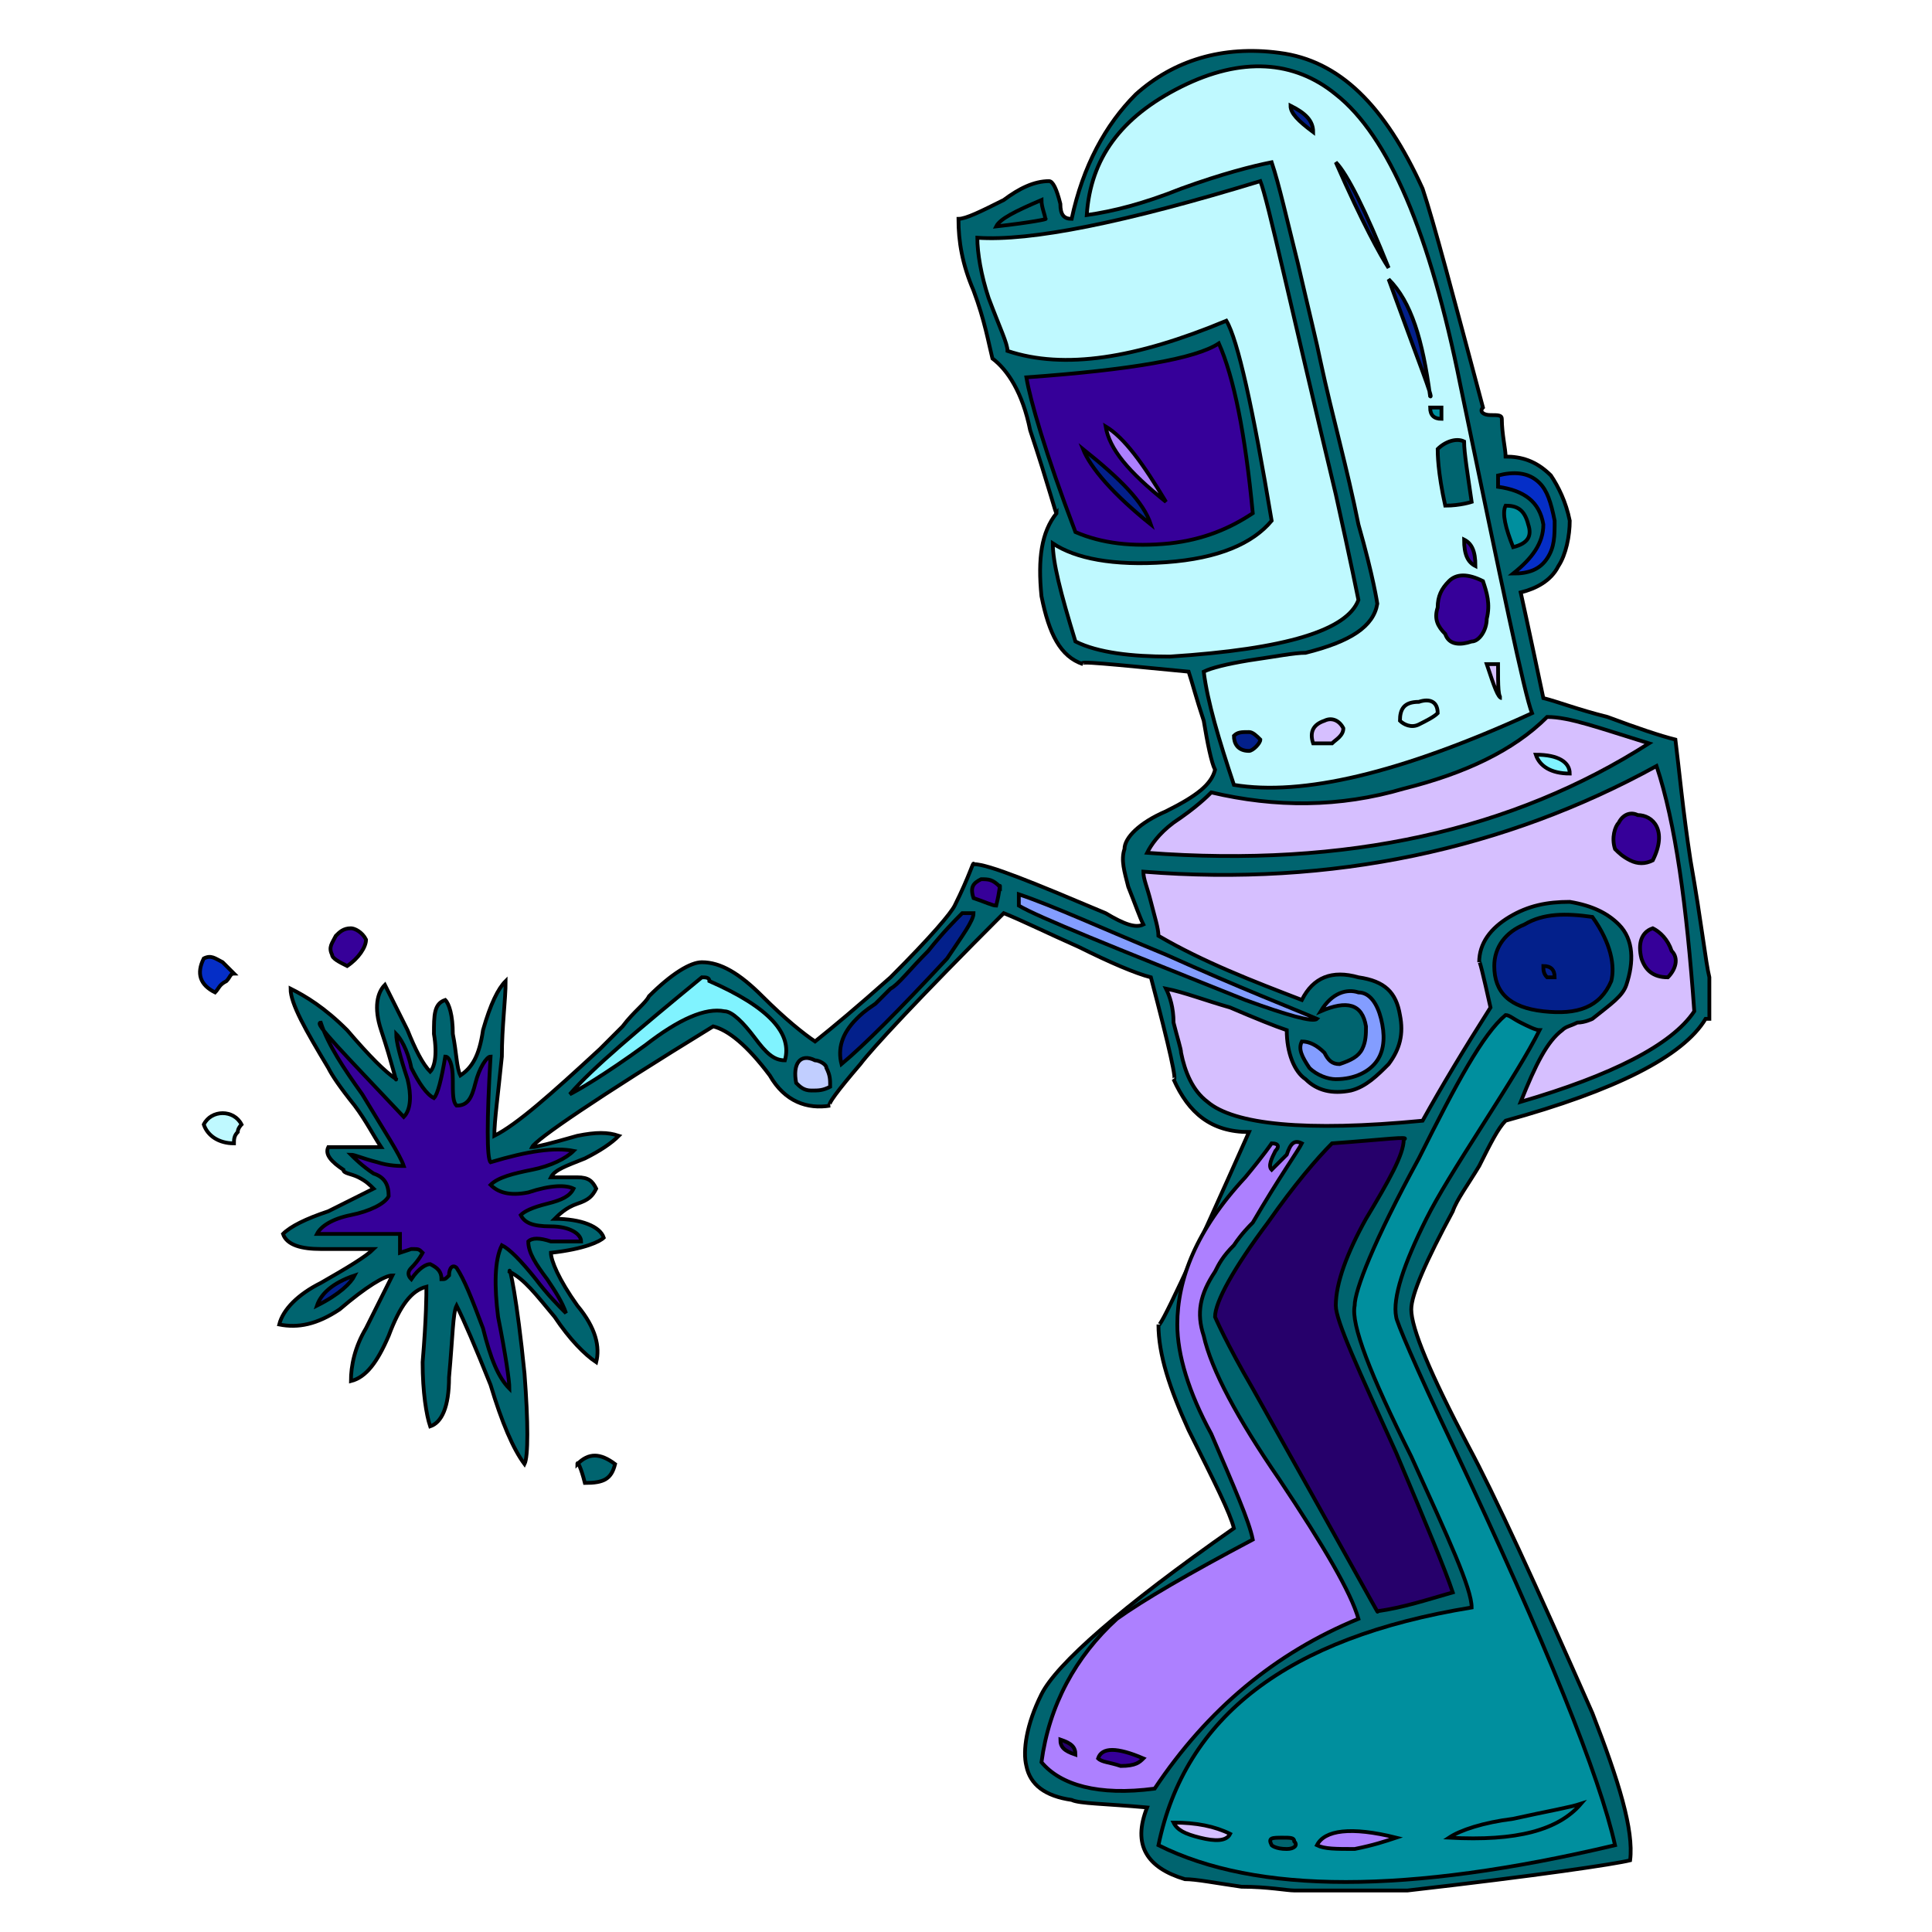
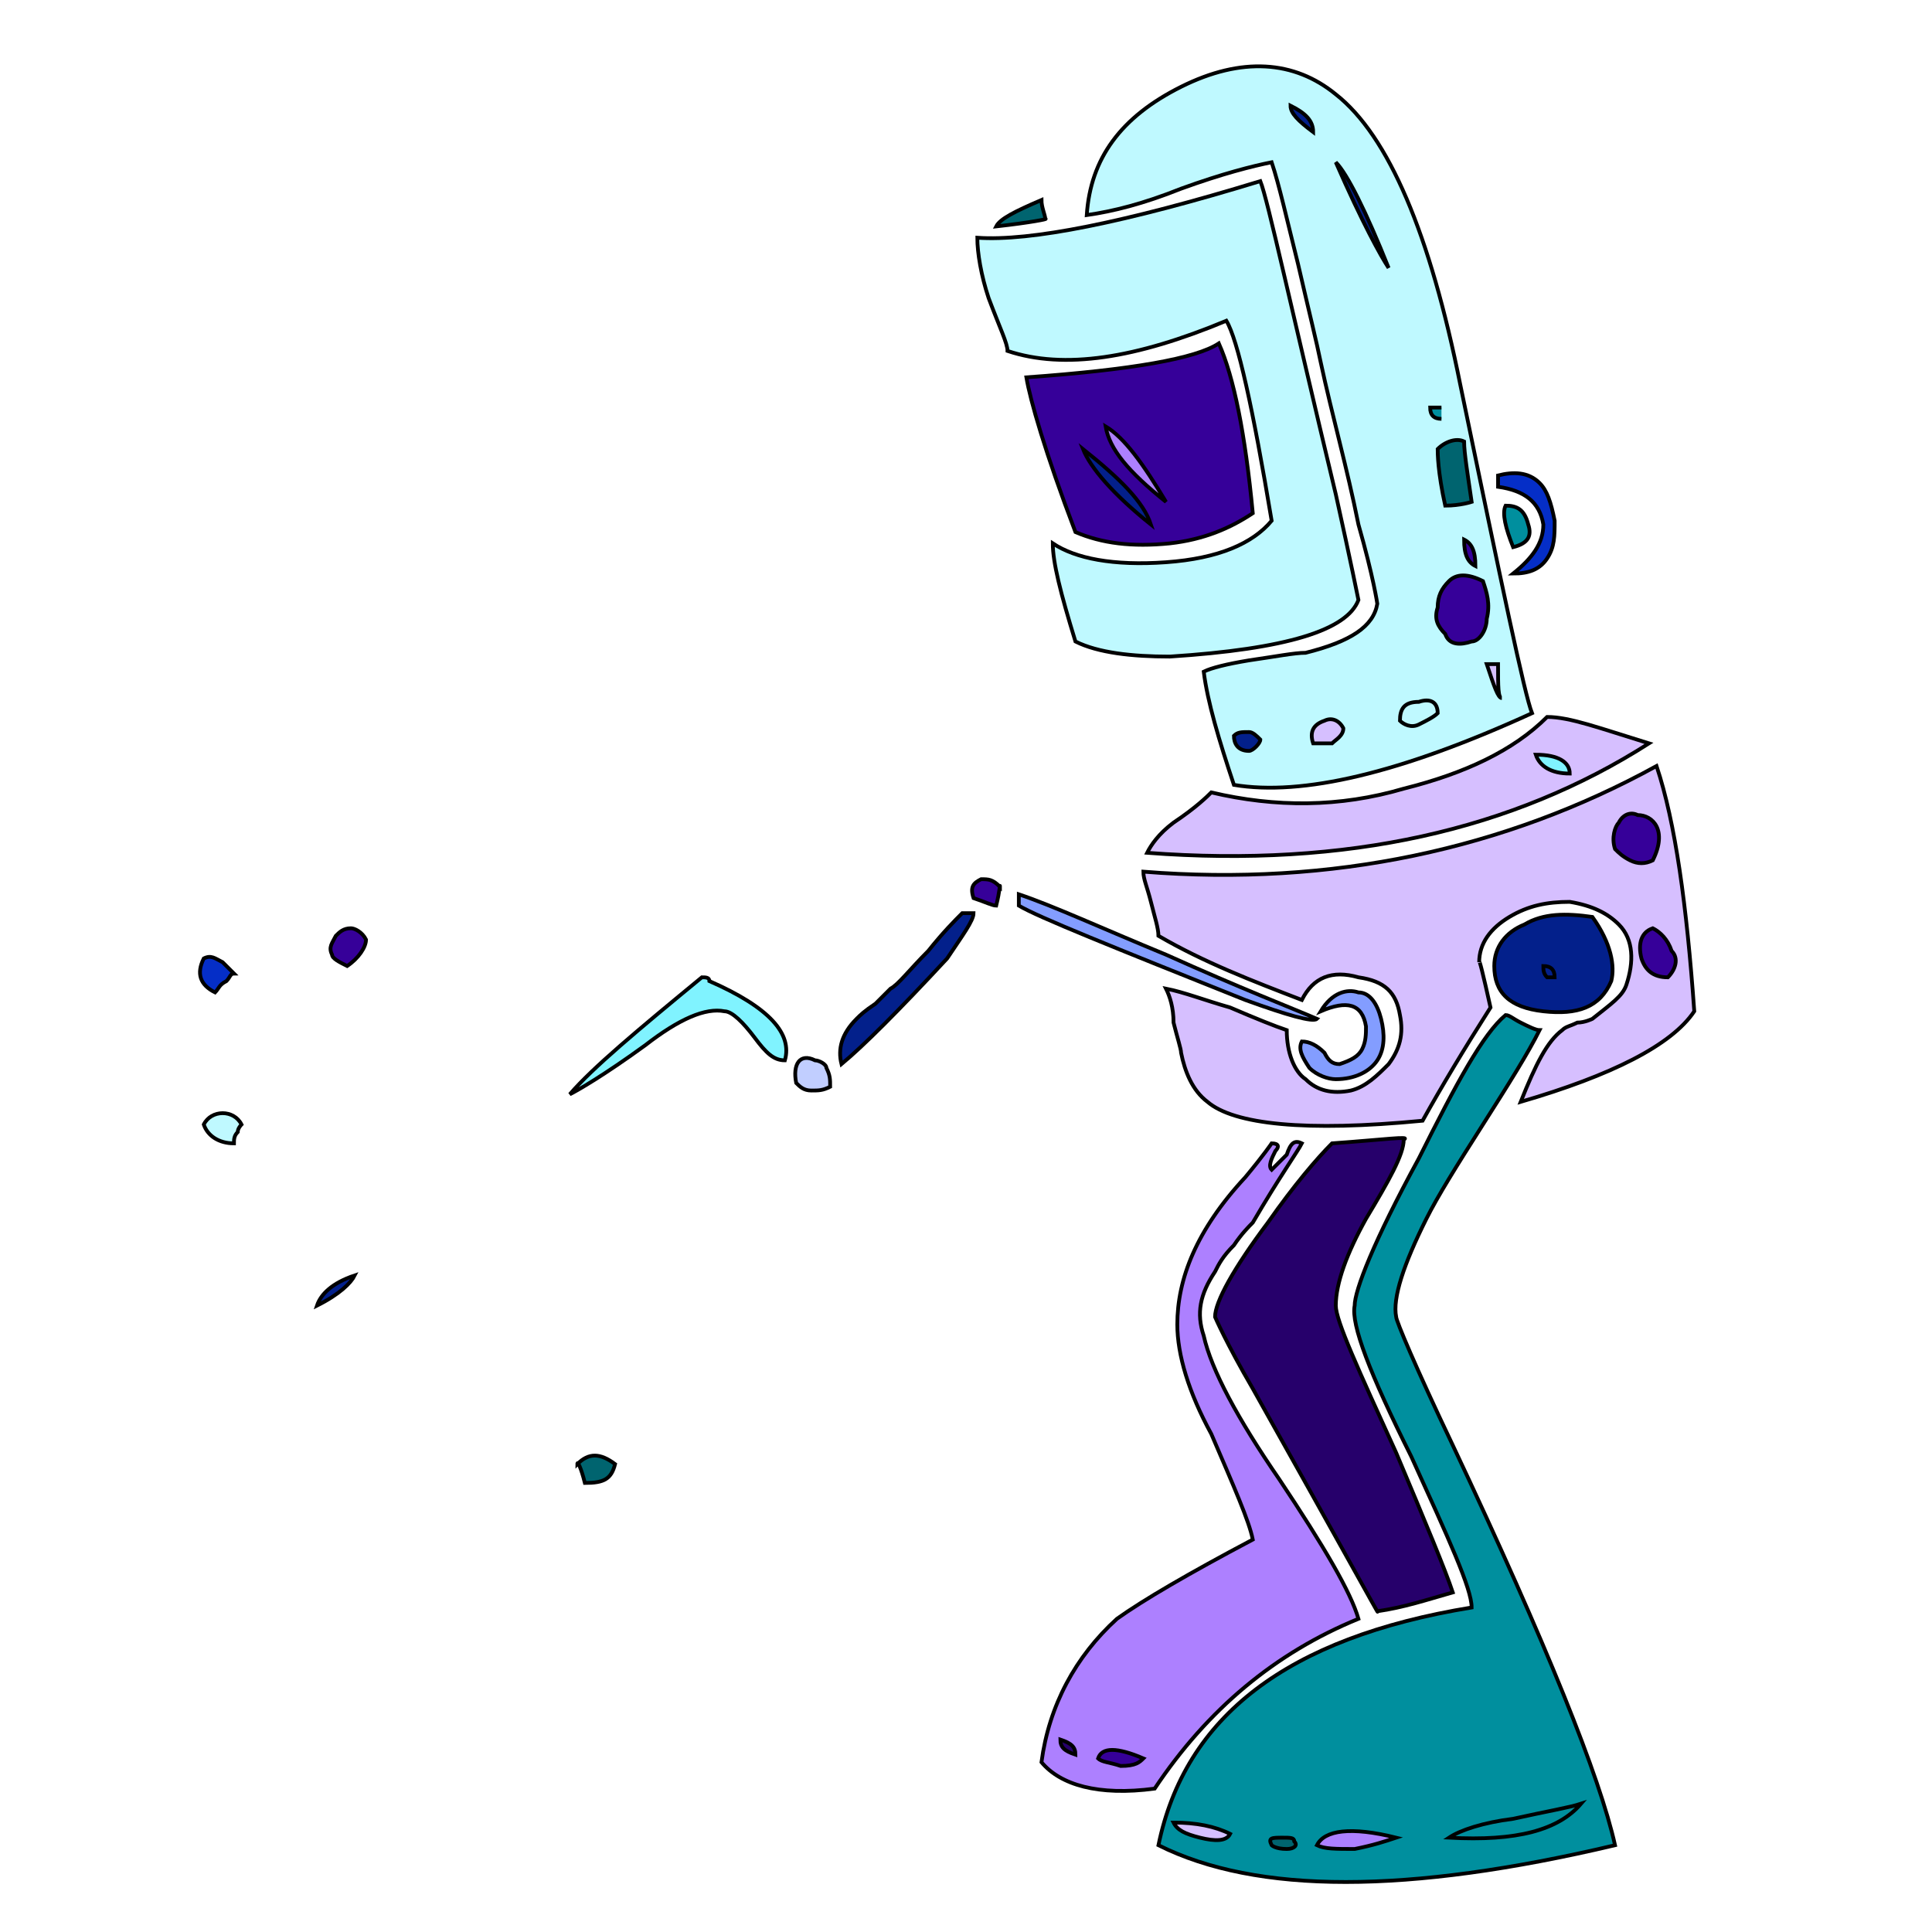
<svg xmlns="http://www.w3.org/2000/svg" id="th_rob_robot-51" width="100%" height="100%" version="1.1" preserveAspectRatio="xMidYMin slice" data-uid="rob_robot-51" data-keyword="rob_robot-51" viewBox="0 0 512 512" data-colors="[&quot;#00646f&quot;,&quot;#bff9ff&quot;,&quot;#052ec7&quot;,&quot;#d6bfff&quot;,&quot;#008f9e&quot;,&quot;#d6bfff&quot;,&quot;#d6bfff&quot;,&quot;#008f9e&quot;,&quot;#26006b&quot;,&quot;#ad80ff&quot;,&quot;#839dff&quot;,&quot;#839dff&quot;,&quot;#008f9e&quot;,&quot;#bff9ff&quot;,&quot;#bff9ff&quot;,&quot;#360099&quot;,&quot;#00646f&quot;,&quot;#008f9e&quot;,&quot;#052ec7&quot;,&quot;#360099&quot;,&quot;#d6bfff&quot;,&quot;#c1ceff&quot;,&quot;#80f3ff&quot;,&quot;#360099&quot;,&quot;#03208b&quot;,&quot;#00646f&quot;,&quot;#ad80ff&quot;,&quot;#d6bfff&quot;,&quot;#008f9e&quot;,&quot;#360099&quot;,&quot;#26006b&quot;,&quot;#00646f&quot;,&quot;#03208b&quot;,&quot;#d6bfff&quot;,&quot;#80f3ff&quot;,&quot;#03208b&quot;,&quot;#360099&quot;,&quot;#80f3ff&quot;,&quot;#03208b&quot;,&quot;#03208b&quot;,&quot;#bff9ff&quot;,&quot;#d6bfff&quot;,&quot;#00646f&quot;,&quot;#360099&quot;,&quot;#360099&quot;,&quot;#03208b&quot;,&quot;#c1ceff&quot;,&quot;#00646f&quot;,&quot;#ad80ff&quot;,&quot;#008f9e&quot;,&quot;#03208b&quot;,&quot;#03208b&quot;,&quot;#03208b&quot;,&quot;#03208b&quot;]">
-   <path id="th_rob_robot-51_22" d="M426 190C418 188 413 186 409 185C405 166 403 157 403 157C407 156 411 154 413 150C415 147 416 142 416 138C415 133 413 129 411 126C407 122 403 121 399 121C399 119 398 115 398 111C398 110 397 110 395 110C393 110 392 109 393 108C385 78 380 59 377 50C367 28 355 16 339 14C324 12 311 16 301 25C293 33 287 44 284 58C282 58 281 57 281 54C280 50 279 48 278 48C274 48 270 50 266 53C260 56 256 58 254 58C254 64 255 70 258 77C261 85 262 91 263 95C267 98 271 104 273 114C278 129 280 137 280 136C276 141 275 148 276 158C278 168 281 174 287 176C285 175 294 176 315 178C316 181 317 185 319 191C320 197 321 202 322 204C321 208 317 211 309 215C302 218 298 222 298 225C297 228 298 231 299 235C301 240 302 243 303 245C301 246 298 245 293 242C274 234 262 229 258 229C258 228 257 232 253 240C252 242 247 248 236 259C227 267 221 272 216 276C213 274 208 270 202 264C196 258 191 255 186 255C183 255 178 258 172 264C171 266 168 268 165 272C162 275 160 277 159 278C146 290 137 298 131 301C131 297 132 290 133 280C133 272 134 265 134 260C132 262 130 266 128 273C127 280 125 283 122 285C121 283 121 279 120 274C120 269 119 266 118 265C115 266 115 269 115 274C116 280 115 283 114 284C112 282 110 278 108 273C105 267 103 263 102 261C100 263 99 267 101 273C104 282 105 287 105 286C102 284 98 280 92 273C86 267 81 264 77 262C77 266 81 273 87 283C88 285 90 288 94 293C97 297 99 301 101 304L87 304C86 306 88 308 91 310C91 311 93 311 95 312C97 313 98 314 99 315C97 316 93 318 87 321C81 323 77 325 75 327C76 330 80 331 85 331C94 331 99 331 99 331C97 333 92 336 85 340C79 343 75 347 74 351C79 352 84 351 90 347C97 341 102 338 104 338C103 340 101 344 97 352C94 357 93 362 93 366C97 365 100 361 103 354C106 346 109 342 113 341C113 343 113 349 112 361C112 369 113 375 114 378C117 377 119 373 119 365C120 354 120 348 121 346C123 350 126 357 130 367C133 377 136 384 139 388C140 386 140 377 139 364C137 344 135 335 135 337C139 339 142 343 147 349C151 355 155 359 158 361C159 357 158 352 153 346C148 339 146 334 146 332C155 331 159 329 160 328C159 325 154 323 147 323C148 322 150 320 153 319C156 318 157 317 158 315C157 313 156 312 153 312C152 312 151 312 149 312L146 312C147 310 150 309 155 307C159 305 162 303 164 301C161 300 158 300 153 301C146 303 142 304 141 304C142 302 158 291 189 272C193 273 198 277 204 285C208 292 214 294 220 293C219 293 222 289 228 282C231 278 243 265 266 242C271 244 277 247 286 251C294 255 301 258 305 259C310 278 312 287 311 286C315 295 321 300 331 300C315 336 307 353 307 351C307 359 310 368 315 379C322 393 326 401 327 405C297 426 280 441 276 449C272 457 271 464 272 468C273 473 277 476 284 477C286 478 293 478 304 479C300 489 304 495 314 498C317 498 322 499 329 500C336 500 341 501 343 501L373 501C408 497 428 494 432 493C433 485 429 472 422 454C407 420 396 396 389 383C379 364 374 352 374 347C374 343 378 334 385 321C386 318 389 314 392 309C395 303 397 299 399 297C428 289 446 280 452 270L453 270L453 259C452 255 451 245 448 228C446 215 445 204 444 196C440 195 434 193 426 190Z " fill-rule="evenodd" fill="#00646f" stroke-width="1" stroke="#000000" />
  <path id="th_rob_robot-51_30" d="M62 303C62 302 62 301 63 300C63 299 64 298 64 298C63 296 61 295 59 295C57 295 55 296 54 298C55 301 58 303 62 303Z " fill-rule="evenodd" fill="#bff9ff" stroke-width="1" stroke="#000000" />
  <path id="th_rob_robot-51_31" d="M60 260C61 259 61 258 62 258C61 257 60 256 59 255C57 254 56 253 54 254C52 258 53 261 57 263C58 262 58 261 60 260Z " fill-rule="evenodd" fill="#052ec7" stroke-width="1" stroke="#000000" />
  <path id="th_rob_robot-51_0" d="M97 249C96 247 94 246 93 246C91 246 90 247 89 248C88 250 87 251 88 253C88 254 90 255 92 256C95 254 97 251 97 249Z " fill-rule="evenodd" fill="#360099" stroke-width="1" stroke="#000000" />
  <path id="th_rob_robot-51_1" d="M421 196C417 195 414 194 414 193C414 194 413 195 412 196C411 197 410 197 410 198C411 199 413 200 416 201C418 202 419 203 421 203C420 202 421 201 422 201C424 200 426 200 426 200C425 198 423 197 421 196Z " fill-rule="evenodd" fill="#008f9e" stroke-width="1" stroke="#000000" />
  <path id="th_rob_robot-51_2" d="M414 273C415 272 416 272 418 271C420 271 422 270 422 270C427 266 430 264 431 261C433 255 433 249 429 245C426 242 422 240 416 239C410 239 405 240 400 243C395 246 392 250 392 255C392 254 393 258 395 267C388 278 382 288 377 297C346 300 327 298 320 292C316 289 314 284 313 279C313 278 312 275 311 271C311 267 310 264 309 262C314 263 319 265 326 267C333 270 338 272 341 273C341 279 343 284 346 286C349 289 353 290 358 289C362 288 365 285 368 282C371 278 372 274 371 269C370 263 367 260 360 259C353 257 348 259 345 265C332 260 319 255 307 248C307 246 306 243 305 239C304 235 303 233 303 231C353 235 399 225 439 203C444 218 447 240 449 268C443 277 427 285 403 292C407 282 410 276 414 273Z " fill-rule="evenodd" fill="#d6bfff" stroke-width="1" stroke="#000000" />
  <path id="th_rob_robot-51_3" d="M404 245C409 242 415 242 422 243C427 250 428 256 427 260C424 267 418 269 409 268C400 267 396 263 396 256C396 251 399 247 404 245Z " fill-rule="evenodd" fill="#03208b" stroke-width="1" stroke="#000000" />
  <path id="th_rob_robot-51_4" d="M370 349C370 350 375 362 385 383C410 436 424 471 428 489C373 502 333 502 307 489C314 455 341 434 390 426C390 421 384 408 374 386C363 364 358 351 359 346C359 342 364 329 376 307C386 287 393 274 399 269C400 269 401 270 403 271C405 272 407 273 408 273C405 279 400 287 393 298C386 309 381 317 378 323C372 335 369 344 370 349Z " fill-rule="evenodd" fill="#008f9e" stroke-width="1" stroke="#000000" />
  <path id="th_rob_robot-51_5" d="M370 385C378 404 383 416 385 422C378 424 372 426 365 427C366 429 355 409 332 368C325 356 322 349 322 349C322 345 327 336 336 324C343 314 349 307 353 303C367 302 374 301 372 302C372 306 368 313 362 323C357 332 354 340 354 346C354 350 360 363 370 385Z " fill-rule="evenodd" fill="#26006b" stroke-width="1" stroke="#000000" />
  <path id="th_rob_robot-51_6" d="M296 429C303 424 315 417 332 408C331 403 327 394 321 380C315 369 312 359 312 351C312 339 317 326 330 312C335 306 337 303 337 303C339 303 339 304 338 305C337 307 336 309 337 310C338 309 339 308 341 306C342 303 343 302 345 303C344 305 339 312 332 324C331 325 329 327 327 330C324 333 323 335 322 337C318 343 317 348 319 354C321 363 328 376 339 392C351 410 358 422 360 429C338 438 320 453 306 474C291 476 281 473 276 467C278 452 285 439 296 429Z " fill-rule="evenodd" fill="#ad80ff" stroke-width="1" stroke="#000000" />
  <path id="th_rob_robot-51_7" d="M361 278C362 276 362 274 362 272C361 266 357 265 350 268C353 263 357 262 360 263C363 263 365 266 366 270C367 274 367 278 365 281C363 284 359 286 354 286C352 286 349 285 347 283C345 280 344 278 345 276C347 276 349 277 351 279C352 281 353 282 355 282C358 281 360 280 361 278Z " fill-rule="evenodd" fill="#839dff" stroke-width="1" stroke="#000000" />
  <path id="th_rob_robot-51_8" d="M270 237C279 240 292 246 309 253C329 262 342 267 349 270C348 271 341 269 330 265C295 251 275 243 270 240Z " fill-rule="evenodd" fill="#839dff" stroke-width="1" stroke="#000000" />
  <path id="th_rob_robot-51_9" d="M372 209C388 205 401 199 410 190C416 190 424 193 437 197C401 220 357 230 304 226C305 224 307 221 311 218C317 214 320 211 321 210C338 214 355 214 372 209Z " fill-rule="evenodd" fill="#d6bfff" stroke-width="1" stroke="#000000" />
  <path id="th_rob_robot-51_10" d="M331 175C338 174 343 173 346 173C358 170 364 166 365 160C365 160 364 153 360 139C357 124 353 110 350 96C349 91 347 83 344 70C341 58 339 49 337 43C332 44 324 46 313 50C303 54 295 56 288 57C289 42 297 31 313 23C329 15 343 16 354 25C368 36 379 62 387 102C398 155 404 184 406 189C371 205 345 211 327 208C323 196 320 186 319 178C321 177 325 176 331 175Z " fill-rule="evenodd" fill="#bff9ff" stroke-width="1" stroke="#000000" />
  <path id="th_rob_robot-51_11" d="M285 170C281 157 279 149 279 144C285 148 295 150 309 149C323 148 332 144 337 138C332 108 328 90 325 85C301 95 282 98 267 93C267 91 265 87 262 79C260 73 259 67 259 63C273 64 298 59 334 48C336 53 342 81 354 131C358 149 360 159 360 159C357 167 341 172 310 174C300 174 291 173 285 170Z " fill-rule="evenodd" fill="#bff9ff" stroke-width="1" stroke="#000000" />
  <path id="th_rob_robot-51_12" d="M323 91C327 100 330 115 332 136C326 140 319 143 310 144C300 145 292 144 285 141C277 120 273 106 272 100C300 98 317 95 323 91Z " fill-rule="evenodd" fill="#360099" stroke-width="1" stroke="#000000" />
  <path id="th_rob_robot-51_13" d="M277 58C278 58 273 59 264 60C265 58 269 56 276 53C276 55 277 57 277 58Z " fill-rule="evenodd" fill="#00646f" stroke-width="1" stroke="#000000" />
  <path id="th_rob_robot-51_14" d="M405 139C406 142 405 144 401 145C399 140 398 136 399 134C402 134 404 135 405 139Z " fill-rule="evenodd" fill="#008f9e" stroke-width="1" stroke="#000000" />
  <path id="th_rob_robot-51_15" d="M397 126C401 125 405 125 408 128C410 130 411 133 412 138C412 142 412 145 410 148C408 151 405 152 401 152C406 148 409 144 409 139C408 133 404 130 397 129Z " fill-rule="evenodd" fill="#052ec7" stroke-width="1" stroke="#000000" />
  <path id="th_rob_robot-51_16" d="M258 238C257 235 258 234 260 233C262 233 263 233 265 235C265 234 265 236 264 240C263 240 261 239 258 238Z " fill-rule="evenodd" fill="#360099" stroke-width="1" stroke="#000000" />
  <path id="th_rob_robot-51_17" d="M223 282C222 278 223 274 227 270C228 269 229 268 232 266C234 264 235 263 236 262C238 261 241 257 246 252C250 247 253 244 255 242L258 242C258 244 255 248 251 254C238 268 229 277 223 282Z " fill-rule="evenodd" fill="#03208b" stroke-width="1" stroke="#000000" />
  <path id="th_rob_robot-51_18" d="M215 289C213 289 212 288 211 287C210 282 212 279 216 281C217 281 219 282 219 283C220 285 220 286 220 288C218 289 217 289 215 289Z " fill-rule="evenodd" fill="#c1ceff" stroke-width="1" stroke="#000000" />
  <path id="th_rob_robot-51_19" d="M200 275C197 271 194 268 192 268C187 267 180 270 171 277C160 285 153 289 151 290C157 283 169 273 186 259C187 259 188 259 188 260C204 267 210 274 208 281C205 281 203 279 200 275Z " fill-rule="evenodd" fill="#80f3ff" stroke-width="1" stroke="#000000" />
-   <path id="th_rob_robot-51_20" d="M141 310C136 311 132 312 130 314C132 316 135 317 140 316C146 314 150 314 152 315C151 317 149 318 145 319C141 320 139 321 138 322C139 324 141 325 146 325C151 325 154 327 154 329C152 329 150 329 146 329C143 328 141 328 140 329C140 332 142 335 145 339C147 342 149 345 150 348C148 346 145 343 142 339C138 334 135 331 133 330C131 334 131 341 132 349C134 359 135 366 135 368C132 365 130 360 128 352C125 344 123 339 121 336C120 335 119 336 119 338C118 339 118 339 117 339C117 337 116 336 114 335C113 335 111 336 109 339C108 338 108 337 109 336C111 334 112 332 112 332C111 331 111 331 109 331L106 332L106 327L84 327C85 325 88 323 93 322C98 321 102 319 103 317C103 314 102 312 99 311C96 309 94 307 93 306C94 306 96 307 100 308C103 309 106 309 107 309C106 306 102 300 96 290C91 283 87 277 85 271C83 271 91 279 107 296C109 294 109 290 108 286C106 280 105 276 105 274C106 275 108 278 109 283C111 287 113 290 115 291C116 290 117 286 118 280C119 280 120 282 120 286C120 290 120 292 121 293C124 293 125 291 126 287C127 283 129 280 130 280C129 297 129 307 130 308C140 305 147 304 152 305C150 307 146 309 141 310Z " fill-rule="evenodd" fill="#360099" stroke-width="1" stroke="#000000" />
  <path id="th_rob_robot-51_21" d="M94 338C93 340 90 343 84 346C85 343 88 340 94 338Z " fill-rule="evenodd" fill="#03208b" stroke-width="1" stroke="#000000" />
  <path id="th_rob_robot-51_23" d="M341 490C343 490 344 489 343 488C343 487 342 487 340 487C337 487 336 487 337 489C337 489 338 490 341 490Z " fill-rule="evenodd" fill="#00646f" stroke-width="1" stroke="#000000" />
  <path id="th_rob_robot-51_24" d="M359 490C364 489 367 488 370 487C358 484 351 485 349 489C351 490 354 490 359 490Z " fill-rule="evenodd" fill="#ad80ff" stroke-width="1" stroke="#000000" />
  <path id="th_rob_robot-51_25" d="M311 483C312 485 314 486 318 487C322 488 325 488 326 486C322 484 317 483 311 483Z " fill-rule="evenodd" fill="#d6bfff" stroke-width="1" stroke="#000000" />
  <path id="th_rob_robot-51_26" d="M401 482C393 483 387 485 384 487C402 488 413 485 419 478C416 479 410 480 401 482Z " fill-rule="evenodd" fill="#008f9e" stroke-width="1" stroke="#000000" />
  <path id="th_rob_robot-51_27" d="M297 468C301 468 302 467 303 466C296 463 292 463 291 466C292 467 294 467 297 468Z " fill-rule="evenodd" fill="#360099" stroke-width="1" stroke="#000000" />
  <path id="th_rob_robot-51_28" d="M285 465C285 463 284 462 281 461C281 463 282 464 285 465Z " fill-rule="evenodd" fill="#26006b" stroke-width="1" stroke="#000000" />
  <path id="th_rob_robot-51_29" d="M155 393C160 393 162 392 163 388C159 385 156 385 153 388C153 387 154 389 155 393Z " fill-rule="evenodd" fill="#00646f" stroke-width="1" stroke="#000000" />
  <path id="th_rob_robot-51_32" d="M410 259C409 258 409 257 409 256C411 256 412 257 412 259C411 259 411 259 410 259Z " fill-rule="evenodd" fill="#03208b" stroke-width="1" stroke="#000000" />
  <path id="th_rob_robot-51_33" d="M441 253C441 255 440 256 438 255L438 251C440 250 441 251 441 253Z " fill-rule="evenodd" fill="#d6bfff" stroke-width="1" stroke="#000000" />
  <path id="th_rob_robot-51_34" d="M443 252C442 249 440 247 438 246C435 247 434 250 435 254C436 257 438 259 442 259C444 257 445 254 443 252Z " fill-rule="evenodd" fill="#360099" stroke-width="1" stroke="#000000" />
  <path id="th_rob_robot-51_35" d="M432 223C431 222 432 220 433 219C435 218 436 219 436 221C437 223 436 224 435 225C433 225 432 225 432 223Z " fill-rule="evenodd" fill="#03208b" stroke-width="1" stroke="#000000" />
  <path id="th_rob_robot-51_36" d="M432 228C434 229 436 229 438 228C440 224 440 221 439 219C438 217 436 216 434 216C432 215 430 216 429 218C428 219 427 222 428 225C429 226 430 227 432 228Z " fill-rule="evenodd" fill="#360099" stroke-width="1" stroke="#000000" />
  <path id="th_rob_robot-51_37" d="M407 200C408 203 411 205 416 205C416 202 413 200 407 200Z " fill-rule="evenodd" fill="#80f3ff" stroke-width="1" stroke="#000000" />
  <path id="th_rob_robot-51_38" d="M334 196C333 195 332 194 331 194C329 194 328 194 327 195C327 197 328 199 331 199C332 199 334 197 334 196Z " fill-rule="evenodd" fill="#03208b" stroke-width="1" stroke="#000000" />
  <path id="th_rob_robot-51_39" d="M351 191C348 192 347 194 348 197C349 197 351 197 353 197C354 196 356 195 356 193C355 191 353 190 351 191Z " fill-rule="evenodd" fill="#d6bfff" stroke-width="1" stroke="#000000" />
  <path id="th_rob_robot-51_40" d="M376 192C378 191 380 190 381 189C381 186 379 185 376 186C372 186 371 188 371 191C372 192 374 193 376 192Z " fill-rule="evenodd" fill="#bff9ff" stroke-width="1" stroke="#000000" />
  <path id="th_rob_robot-51_41" d="M397 176L394 176C396 182 397 185 398 185C397 185 397 182 397 176Z " fill-rule="evenodd" fill="#d6bfff" stroke-width="1" stroke="#000000" />
  <path id="th_rob_robot-51_42" d="M388 167C386 167 385 165 384 163C384 161 384 159 385 157L387 157C388 157 390 158 390 160C391 162 391 164 390 166C389 166 388 166 388 167Z " fill-rule="evenodd" fill="#00646f" stroke-width="1" stroke="#000000" />
  <path id="th_rob_robot-51_43" d="M394 164C395 160 394 157 393 154C389 152 386 152 384 154C382 156 381 158 381 161C380 164 381 166 383 168C384 171 387 171 390 170C392 170 394 167 394 164Z " fill-rule="evenodd" fill="#360099" stroke-width="1" stroke="#000000" />
  <path id="th_rob_robot-51_44" d="M391 150C391 146 390 144 388 143C388 147 389 149 391 150Z " fill-rule="evenodd" fill="#360099" stroke-width="1" stroke="#000000" />
  <path id="th_rob_robot-51_45" d="M287 119C289 124 295 131 305 139C303 133 297 127 287 119Z " fill-rule="evenodd" fill="#03208b" stroke-width="1" stroke="#000000" />
-   <path id="th_rob_robot-51_46" d="M387 130C385 129 384 126 384 121C385 121 386 124 387 130Z " fill-rule="evenodd" fill="#c1ceff" stroke-width="1" stroke="#000000" />
  <path id="th_rob_robot-51_47" d="M390 133C389 126 388 120 388 117C386 116 383 117 381 119C381 120 381 125 383 134C387 134 390 133 390 133Z " fill-rule="evenodd" fill="#00646f" stroke-width="1" stroke="#000000" />
  <path id="th_rob_robot-51_48" d="M293 113C294 119 299 125 309 133C303 123 298 116 293 113Z " fill-rule="evenodd" fill="#ad80ff" stroke-width="1" stroke="#000000" />
-   <path id="th_rob_robot-51_49" d="M382 108L379 108C379 110 380 111 382 111Z " fill-rule="evenodd" fill="#008f9e" stroke-width="1" stroke="#000000" />
-   <path id="th_rob_robot-51_50" d="M368 74C376 96 380 106 379 105C377 90 374 80 368 74Z " fill-rule="evenodd" fill="#03208b" stroke-width="1" stroke="#000000" />
+   <path id="th_rob_robot-51_49" d="M382 108L379 108C379 110 380 111 382 111" fill-rule="evenodd" fill="#008f9e" stroke-width="1" stroke="#000000" />
  <path id="th_rob_robot-51_51" d="M368 71C362 56 357 46 354 43C361 59 366 68 368 71Z " fill-rule="evenodd" fill="#03208b" stroke-width="1" stroke="#000000" />
  <path id="th_rob_robot-51_52" d="M348 35C348 32 346 30 342 28C342 30 344 32 348 35Z " fill-rule="evenodd" fill="#03208b" stroke-width="1" stroke="#000000" />
  <defs id="SvgjsDefs2399" fill="#03208b" />
</svg>